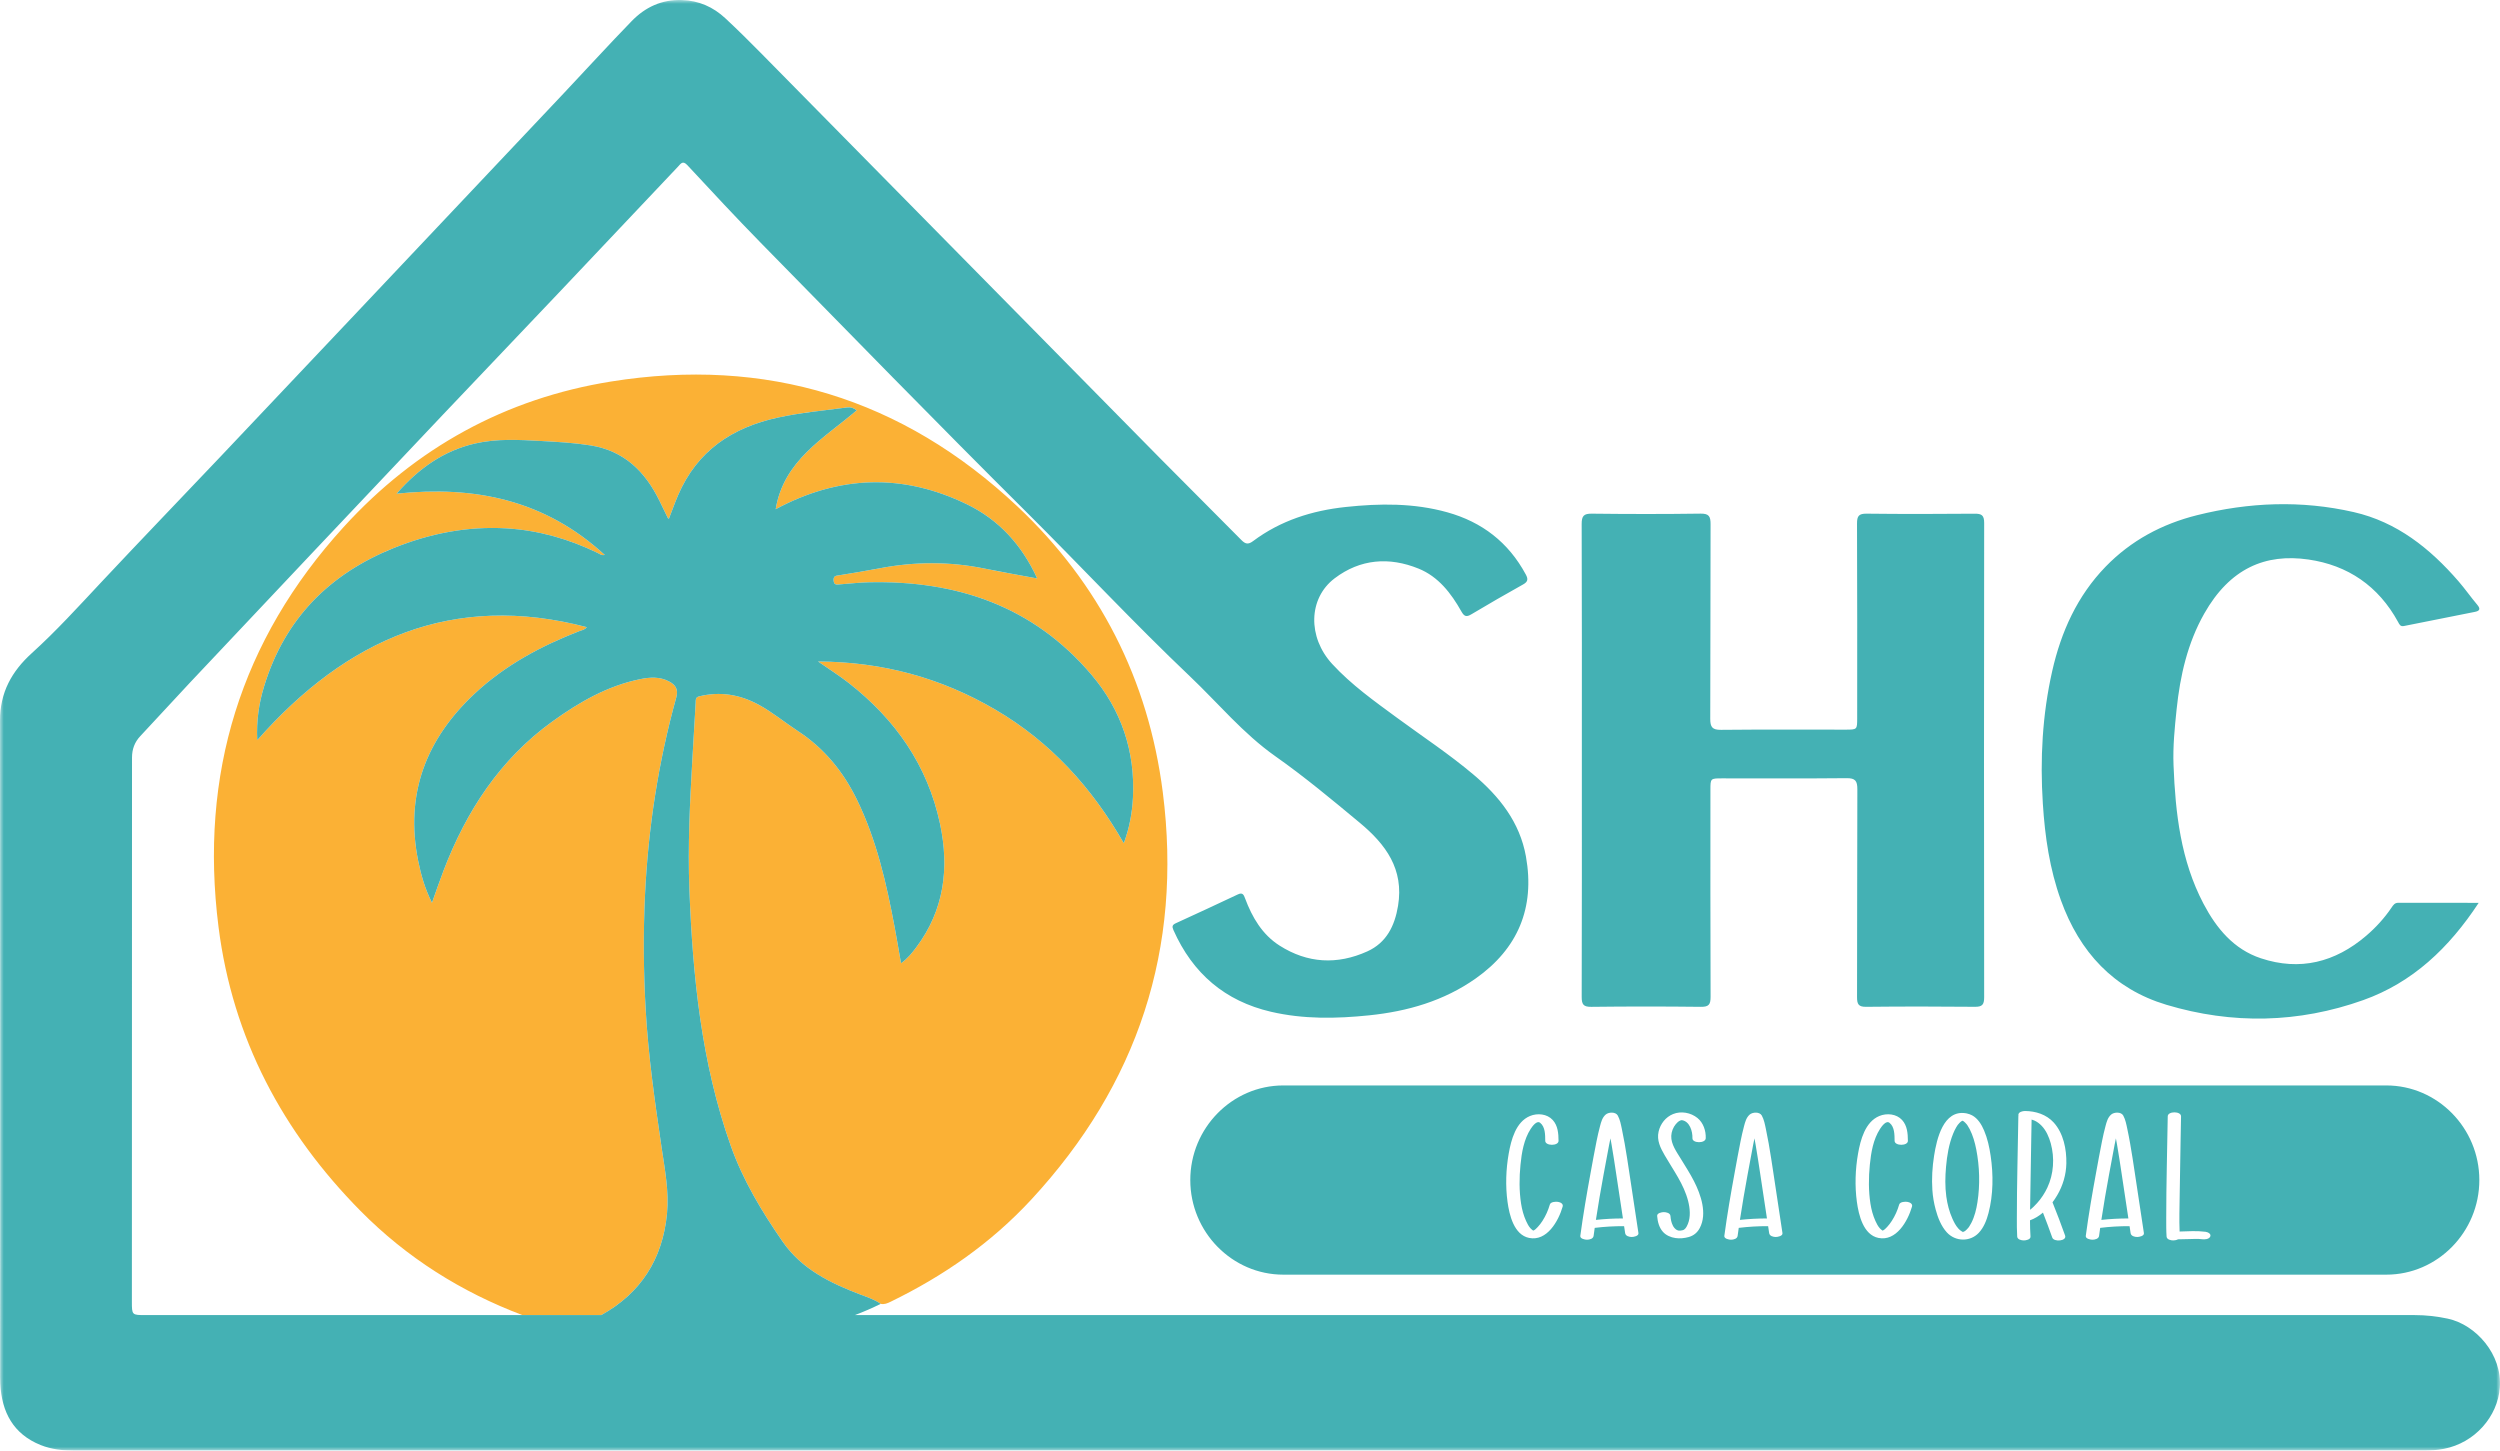
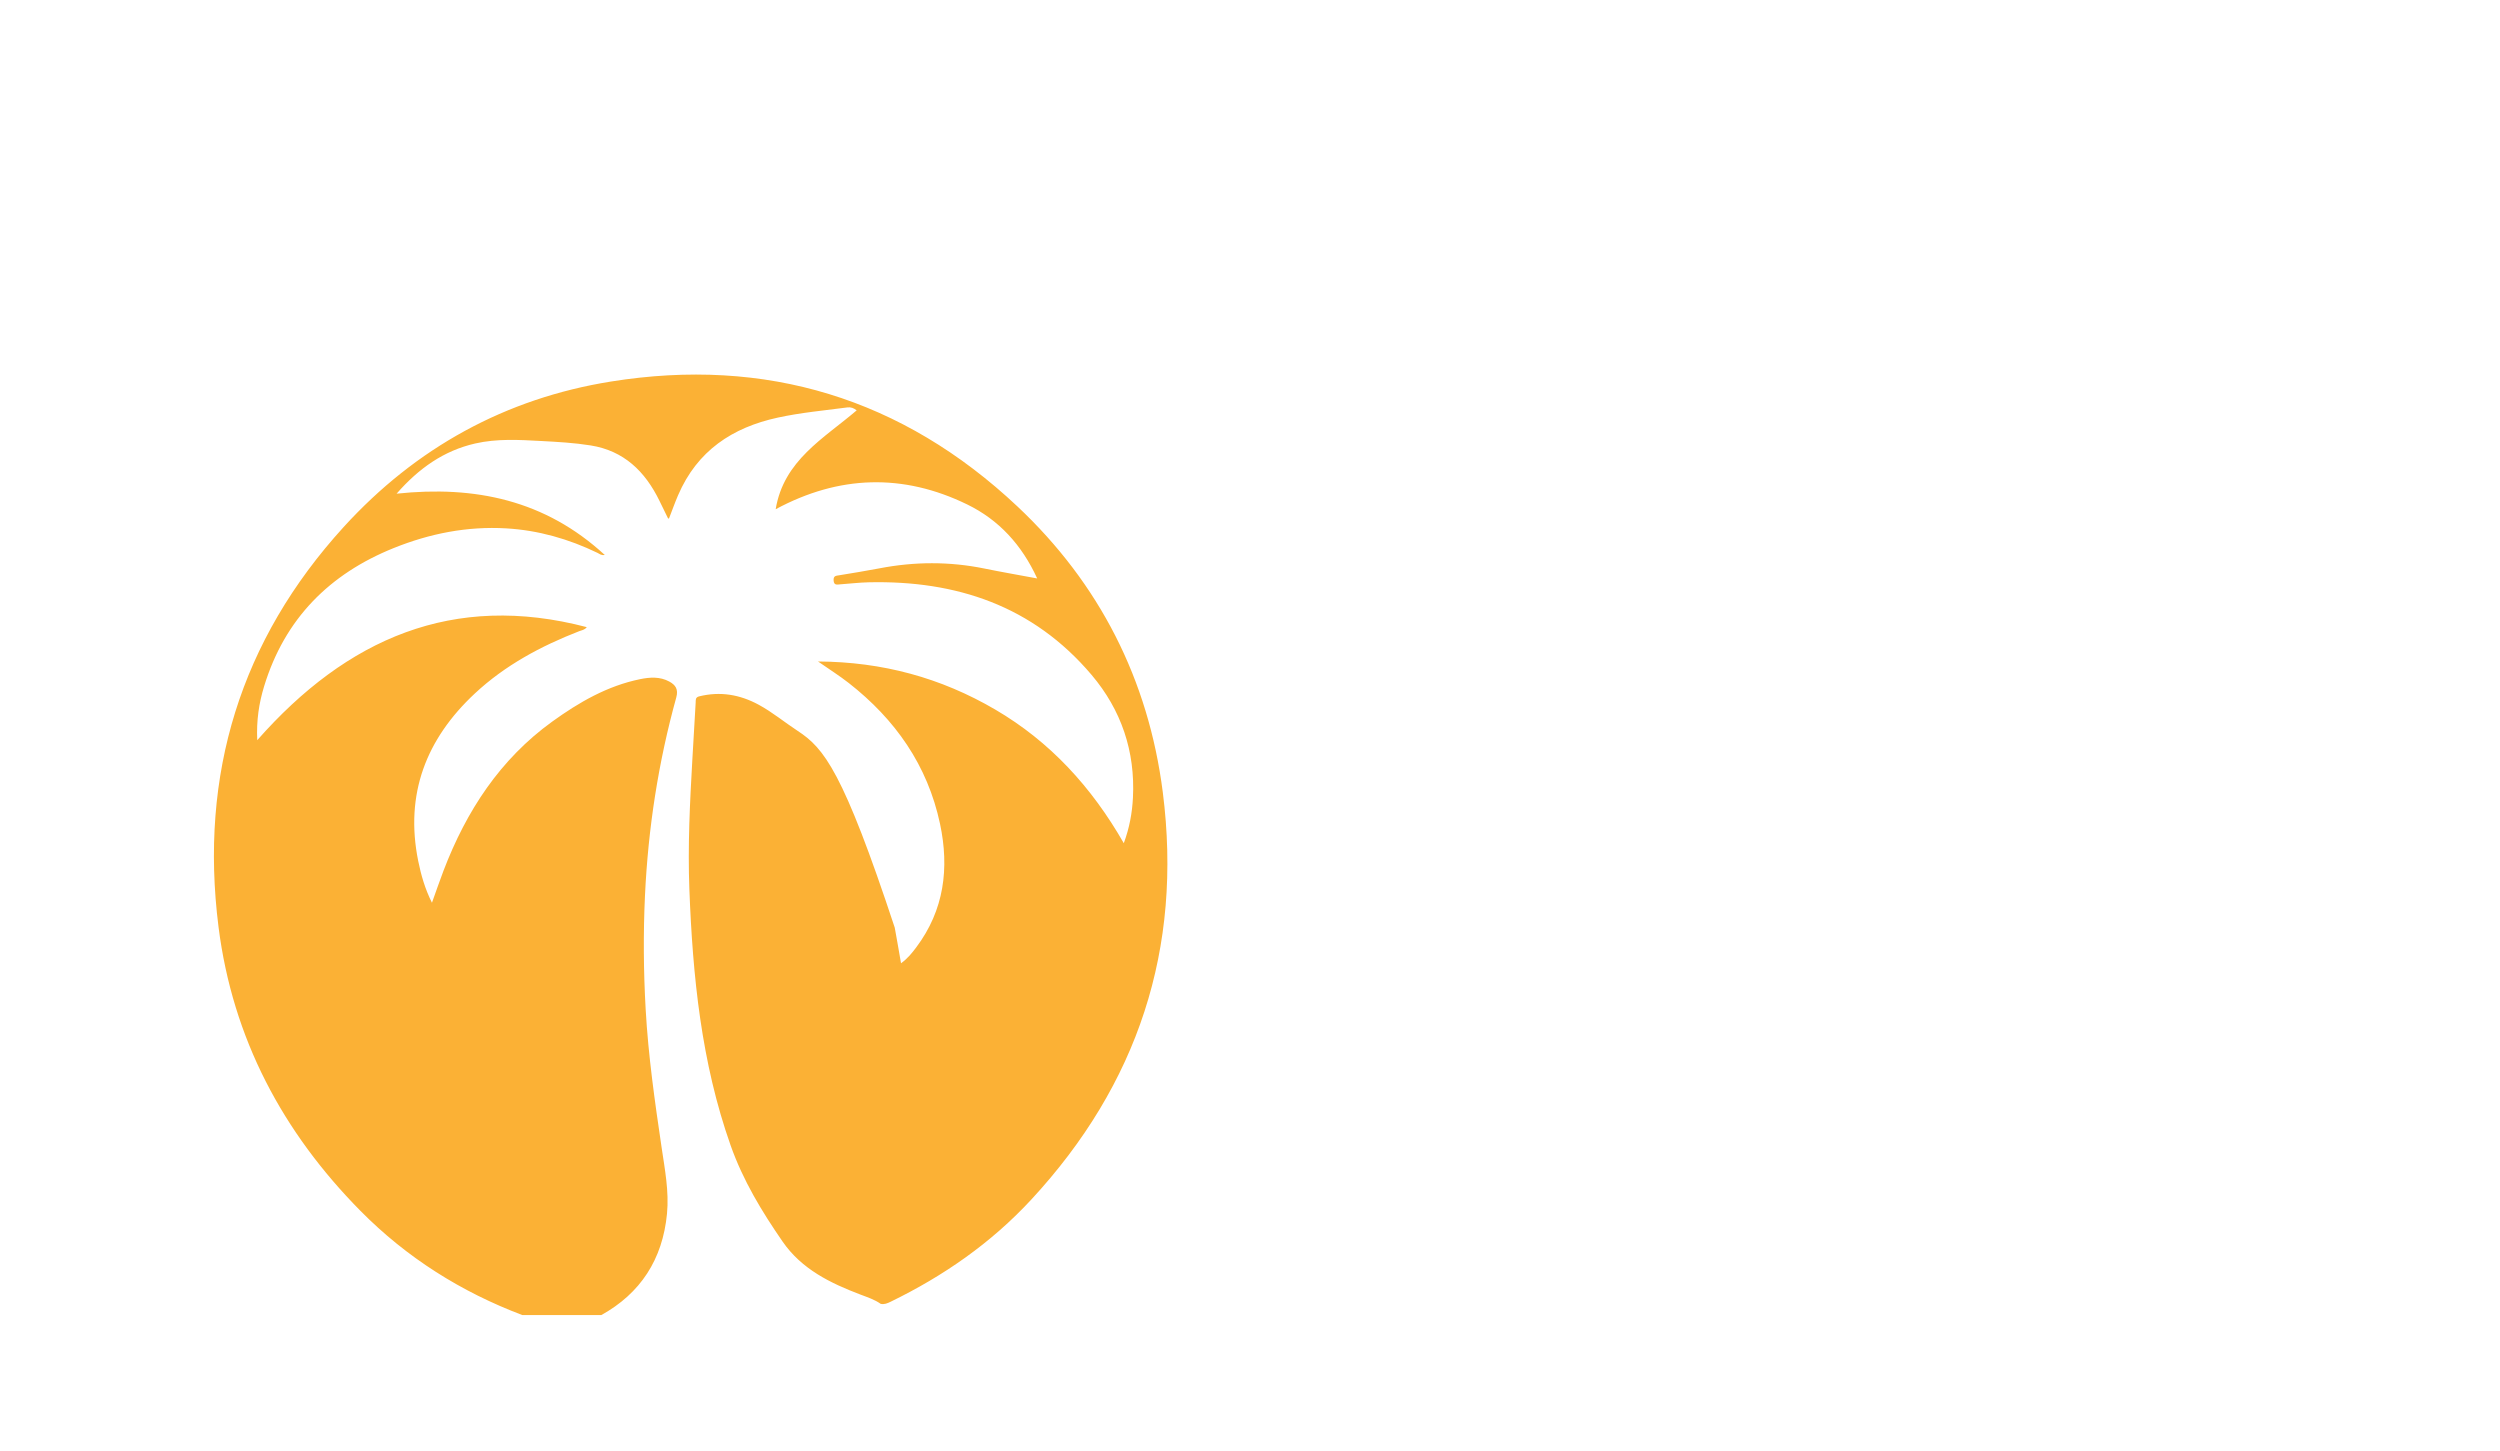
<svg xmlns="http://www.w3.org/2000/svg" xmlns:xlink="http://www.w3.org/1999/xlink" width="324px" height="188px" viewBox="0 0 324 188" version="1.1">
  <title>Group 6 Copy 4</title>
  <defs>
    <polygon id="path-1" points="0 0 324 0 324 188 0 188" />
  </defs>
  <g id="Page-1" stroke="none" stroke-width="1" fill="none" fill-rule="evenodd">
    <g id="8-Propuesta-A---Negocios" transform="translate(-558, -399)">
      <g id="Group-6-Copy-4" transform="translate(558, 399)">
-         <path d="M86.444,157.287 C86.719,154.403 86.163,151.553 85.746,148.724 C84.869,142.783 84.02,136.846 83.68,130.839 C83.4,125.902 83.359,120.964 83.591,116.034 C84,107.339 85.322,98.773 87.646,90.386 C87.944,89.313 87.535,88.762 86.731,88.325 C85.527,87.673 84.227,87.759 82.963,88.018 C78.72,88.886 75.041,91.011 71.565,93.521 C64.813,98.4 60.44,105.095 57.48,112.841 C56.971,114.172 56.512,115.522 55.982,116.996 C55.088,115.211 54.567,113.411 54.197,111.571 C52.451,102.887 55.241,95.761 61.523,89.891 C65.459,86.214 70.106,83.734 75.062,81.803 C75.38,81.679 75.758,81.653 76.047,81.278 C58.742,76.732 44.952,82.749 33.338,95.929 C33.22,93.36 33.565,91.123 34.229,88.946 C36.91,80.158 42.722,74.374 51.02,71.03 C55.703,69.142 60.561,68.18 65.612,68.477 C69.761,68.72 73.697,69.842 77.447,71.657 C77.695,71.777 77.913,72.002 78.379,71.925 C70.657,64.812 61.557,62.905 51.399,63.98 C54.288,60.684 57.516,58.408 61.583,57.476 C64.413,56.828 67.273,56.999 70.126,57.153 C72.273,57.269 74.42,57.386 76.551,57.727 C80.855,58.417 83.597,61.082 85.46,64.892 C85.83,65.649 86.197,66.408 86.569,67.164 C86.579,67.184 86.625,67.186 86.697,67.212 C87.09,66.202 87.452,65.176 87.881,64.179 C90.361,58.414 94.913,55.405 100.787,54.125 C103.775,53.473 106.812,53.201 109.832,52.8 C110.269,52.742 110.642,52.881 111.026,53.182 C106.766,56.826 101.573,59.651 100.528,65.996 C108.722,61.583 117.021,61.317 125.351,65.377 C129.445,67.372 132.42,70.605 134.421,74.967 C132.034,74.521 129.797,74.135 127.573,73.681 C123.041,72.757 118.516,72.781 113.981,73.656 C112.249,73.99 110.507,74.266 108.767,74.555 C108.375,74.62 108.005,74.6 108.033,75.202 C108.066,75.907 108.512,75.756 108.915,75.728 C110.132,75.642 111.348,75.494 112.567,75.466 C123.913,75.204 133.876,78.496 141.476,87.473 C145.313,92.005 147.138,97.365 146.829,103.387 C146.729,105.335 146.387,107.258 145.645,109.281 C141.467,101.989 136.085,96.112 128.979,91.956 C121.94,87.839 114.378,85.777 106.016,85.728 C107.495,86.758 108.797,87.576 110.003,88.521 C116.007,93.218 120.212,99.162 121.829,106.777 C123.048,112.519 122.362,117.953 118.755,122.764 C118.213,123.486 117.651,124.206 116.773,124.84 C116.492,123.242 116.24,121.729 115.959,120.222 C114.89,114.509 113.614,108.858 111.045,103.605 C109.264,99.964 106.797,96.957 103.388,94.729 C101.69,93.62 100.124,92.307 98.327,91.334 C95.876,90.006 93.335,89.58 90.617,90.247 C90.095,90.375 90.178,90.73 90.158,91.062 C90.01,93.508 89.871,95.954 89.731,98.4 C89.409,104.014 89.128,109.631 89.343,115.256 C89.774,126.539 90.892,137.701 94.687,148.44 C96.292,152.984 98.734,157.015 101.427,160.912 C103.902,164.495 107.625,166.299 111.521,167.779 C112.421,168.121 113.337,168.417 114.138,168.979 C114.609,169.084 115.015,168.907 115.428,168.705 C122.267,165.374 128.421,161.119 133.659,155.459 C147.457,140.548 153.282,122.969 150.698,102.677 C148.839,88.072 142.467,75.61 131.856,65.632 C116.939,51.604 99.236,46.228 79.175,49.448 C65.54,51.636 53.901,58.021 44.537,68.301 C31.203,82.941 25.815,100.329 28.32,120.128 C30.147,134.578 36.65,146.737 46.714,156.926 C52.727,163.014 59.803,167.447 67.7,170.435 C71.109,170.435 74.518,170.435 77.927,170.435 C82.994,167.624 85.875,163.237 86.444,157.287" id="Fill-1" fill="#FBB135" />
+         <path d="M86.444,157.287 C86.719,154.403 86.163,151.553 85.746,148.724 C84.869,142.783 84.02,136.846 83.68,130.839 C83.4,125.902 83.359,120.964 83.591,116.034 C84,107.339 85.322,98.773 87.646,90.386 C87.944,89.313 87.535,88.762 86.731,88.325 C85.527,87.673 84.227,87.759 82.963,88.018 C78.72,88.886 75.041,91.011 71.565,93.521 C64.813,98.4 60.44,105.095 57.48,112.841 C56.971,114.172 56.512,115.522 55.982,116.996 C55.088,115.211 54.567,113.411 54.197,111.571 C52.451,102.887 55.241,95.761 61.523,89.891 C65.459,86.214 70.106,83.734 75.062,81.803 C75.38,81.679 75.758,81.653 76.047,81.278 C58.742,76.732 44.952,82.749 33.338,95.929 C33.22,93.36 33.565,91.123 34.229,88.946 C36.91,80.158 42.722,74.374 51.02,71.03 C55.703,69.142 60.561,68.18 65.612,68.477 C69.761,68.72 73.697,69.842 77.447,71.657 C77.695,71.777 77.913,72.002 78.379,71.925 C70.657,64.812 61.557,62.905 51.399,63.98 C54.288,60.684 57.516,58.408 61.583,57.476 C64.413,56.828 67.273,56.999 70.126,57.153 C72.273,57.269 74.42,57.386 76.551,57.727 C80.855,58.417 83.597,61.082 85.46,64.892 C85.83,65.649 86.197,66.408 86.569,67.164 C86.579,67.184 86.625,67.186 86.697,67.212 C87.09,66.202 87.452,65.176 87.881,64.179 C90.361,58.414 94.913,55.405 100.787,54.125 C103.775,53.473 106.812,53.201 109.832,52.8 C110.269,52.742 110.642,52.881 111.026,53.182 C106.766,56.826 101.573,59.651 100.528,65.996 C108.722,61.583 117.021,61.317 125.351,65.377 C129.445,67.372 132.42,70.605 134.421,74.967 C132.034,74.521 129.797,74.135 127.573,73.681 C123.041,72.757 118.516,72.781 113.981,73.656 C112.249,73.99 110.507,74.266 108.767,74.555 C108.375,74.62 108.005,74.6 108.033,75.202 C108.066,75.907 108.512,75.756 108.915,75.728 C110.132,75.642 111.348,75.494 112.567,75.466 C123.913,75.204 133.876,78.496 141.476,87.473 C145.313,92.005 147.138,97.365 146.829,103.387 C146.729,105.335 146.387,107.258 145.645,109.281 C141.467,101.989 136.085,96.112 128.979,91.956 C121.94,87.839 114.378,85.777 106.016,85.728 C107.495,86.758 108.797,87.576 110.003,88.521 C116.007,93.218 120.212,99.162 121.829,106.777 C123.048,112.519 122.362,117.953 118.755,122.764 C118.213,123.486 117.651,124.206 116.773,124.84 C116.492,123.242 116.24,121.729 115.959,120.222 C109.264,99.964 106.797,96.957 103.388,94.729 C101.69,93.62 100.124,92.307 98.327,91.334 C95.876,90.006 93.335,89.58 90.617,90.247 C90.095,90.375 90.178,90.73 90.158,91.062 C90.01,93.508 89.871,95.954 89.731,98.4 C89.409,104.014 89.128,109.631 89.343,115.256 C89.774,126.539 90.892,137.701 94.687,148.44 C96.292,152.984 98.734,157.015 101.427,160.912 C103.902,164.495 107.625,166.299 111.521,167.779 C112.421,168.121 113.337,168.417 114.138,168.979 C114.609,169.084 115.015,168.907 115.428,168.705 C122.267,165.374 128.421,161.119 133.659,155.459 C147.457,140.548 153.282,122.969 150.698,102.677 C148.839,88.072 142.467,75.61 131.856,65.632 C116.939,51.604 99.236,46.228 79.175,49.448 C65.54,51.636 53.901,58.021 44.537,68.301 C31.203,82.941 25.815,100.329 28.32,120.128 C30.147,134.578 36.65,146.737 46.714,156.926 C52.727,163.014 59.803,167.447 67.7,170.435 C71.109,170.435 74.518,170.435 77.927,170.435 C82.994,167.624 85.875,163.237 86.444,157.287" id="Fill-1" fill="#FBB135" />
        <g id="Group-5">
          <mask id="mask-2" fill="white">
            <use xlink:href="#path-1" />
          </mask>
          <g id="Clip-4" />
-           <path d="M286.449,160.256 C286.289,160.621 285.713,160.647 285.387,160.604 C284.841,160.533 284.282,160.572 283.731,160.584 C283.245,160.594 282.761,160.604 282.274,160.615 C282.076,160.723 281.8,160.76 281.651,160.76 C281.346,160.76 280.816,160.65 280.789,160.261 C280.735,159.459 280.744,158.649 280.744,157.845 C280.744,153.455 280.872,149.064 280.939,144.675 C280.95,143.983 282.673,143.994 282.663,144.675 C282.649,145.653 282.627,146.631 282.608,147.609 C282.561,150.055 282.515,152.501 282.486,154.947 C282.469,156.494 282.411,158.058 282.477,159.606 C283.598,159.567 284.739,159.496 285.846,159.641 C286.111,159.676 286.605,159.893 286.449,160.256 M276.988,160.313 C276.66,160.313 276.185,160.201 276.126,159.814 C276.082,159.513 276.036,159.213 275.992,158.912 C274.718,158.905 273.447,158.978 272.183,159.132 C272.134,159.477 272.086,159.822 272.041,160.167 C271.989,160.557 271.502,160.667 271.179,160.667 C270.932,160.667 270.265,160.548 270.317,160.167 C270.684,157.421 271.155,154.692 271.655,151.968 C271.905,150.609 272.148,149.249 272.421,147.895 C272.554,147.24 272.698,146.589 272.873,145.944 C273.017,145.399 273.162,144.84 273.597,144.454 C273.978,144.116 274.894,144.068 275.171,144.573 C275.467,145.113 275.577,145.732 275.704,146.329 C275.838,146.953 275.957,147.58 276.067,148.208 C276.292,149.467 276.479,150.731 276.67,151.994 C277.063,154.601 277.456,157.206 277.85,159.814 C277.908,160.194 277.219,160.313 276.988,160.313 M267.638,160.129 C267.893,160.847 266.191,160.996 265.975,160.394 C265.591,159.307 265.187,158.228 264.767,157.155 C264.263,157.582 263.702,157.931 263.087,158.153 C263.09,158.858 263.106,159.562 263.153,160.261 C263.179,160.648 262.548,160.76 262.291,160.76 C261.988,160.76 261.457,160.65 261.429,160.261 C261.376,159.459 261.385,158.649 261.385,157.845 C261.384,153.455 261.512,149.064 261.579,144.675 C261.581,144.643 261.585,144.613 261.593,144.584 C261.585,144.553 261.579,144.522 261.579,144.487 C261.588,144.1 262.15,143.985 262.441,143.987 C263.819,143.998 265.206,144.429 266.163,145.481 C267.426,146.873 267.836,148.942 267.799,150.784 C267.771,152.226 267.349,153.658 266.621,154.893 C266.436,155.209 266.23,155.521 266.005,155.822 C266.58,157.246 267.124,158.681 267.638,160.129 M257.71,157.213 C257.47,158.135 257.105,159.079 256.446,159.78 C255.323,160.97 253.411,160.929 252.304,159.71 C251.572,158.905 251.143,157.803 250.863,156.76 C250.638,155.93 250.491,155.08 250.435,154.222 C250.335,152.74 250.427,151.236 250.66,149.771 C251.002,147.6 251.862,143.822 254.756,144.276 C254.785,144.28 254.813,144.284 254.838,144.29 C254.863,144.294 254.891,144.301 254.919,144.308 C255.15,144.361 255.365,144.432 255.581,144.546 C256.33,144.948 256.81,145.74 257.137,146.508 C257.579,147.544 257.823,148.674 257.987,149.787 C258.347,152.226 258.335,154.818 257.71,157.213 M247.795,156.376 C247.247,158.27 245.748,160.909 243.441,160.434 C241.485,160.032 240.881,157.458 240.65,155.751 C240.372,153.7 240.445,151.538 240.804,149.503 C241.118,147.718 241.73,145.396 243.557,144.635 C244.518,144.234 245.771,144.346 246.507,145.148 C247.182,145.886 247.255,146.892 247.263,147.852 C247.269,148.538 245.546,148.537 245.54,147.852 C245.533,147.08 245.546,146.044 244.877,145.515 C244.442,145.169 243.871,145.97 243.653,146.306 C242.771,147.665 242.486,149.366 242.33,150.957 C242.167,152.618 242.152,154.345 242.409,155.998 C242.53,156.77 242.734,157.527 243.056,158.238 C243.209,158.575 243.379,158.915 243.628,159.189 C243.721,159.29 243.818,159.362 243.919,159.446 C243.947,159.468 243.967,159.48 243.981,159.487 C244.173,159.445 244.44,159.156 244.571,159.016 C244.796,158.776 244.996,158.51 245.174,158.233 C245.599,157.578 245.916,156.862 246.133,156.111 C246.239,155.745 246.919,155.717 247.194,155.762 C247.502,155.812 247.903,155.999 247.795,156.376 M230.146,160.313 C229.818,160.313 229.344,160.201 229.284,159.814 C229.239,159.513 229.194,159.213 229.149,158.912 C227.875,158.905 226.605,158.978 225.341,159.132 C225.291,159.477 225.244,159.822 225.197,160.167 C225.146,160.557 224.658,160.667 224.336,160.667 C224.089,160.667 223.424,160.548 223.473,160.167 C223.842,157.421 224.314,154.692 224.813,151.968 C225.063,150.609 225.305,149.249 225.578,147.895 C225.712,147.24 225.856,146.589 226.029,145.944 C226.174,145.399 226.318,144.84 226.755,144.454 C227.136,144.116 228.051,144.068 228.329,144.573 C228.626,145.113 228.735,145.732 228.861,146.329 C228.994,146.953 229.114,147.58 229.225,148.208 C229.448,149.467 229.637,150.731 229.828,151.994 C230.221,154.601 230.615,157.206 231.008,159.814 C231.064,160.194 230.377,160.313 230.146,160.313 M219.34,147.514 C219.371,146.618 218.984,145.33 217.988,145.176 C218.017,145.18 217.906,145.177 217.891,145.18 C217.838,145.19 217.799,145.202 217.736,145.23 C217.518,145.327 217.335,145.509 217.184,145.691 C216.839,146.105 216.62,146.666 216.595,147.208 C216.548,148.289 217.31,149.317 217.844,150.194 C218.425,151.15 219.037,152.089 219.546,153.088 C220.429,154.823 221.285,157.278 220.29,159.151 C219.97,159.756 219.493,160.144 218.849,160.322 C218.291,160.476 217.71,160.533 217.134,160.45 C216.536,160.364 215.924,160.106 215.512,159.642 C215.012,159.075 214.828,158.332 214.767,157.59 C214.734,157.205 215.378,157.091 215.628,157.091 C215.938,157.091 216.458,157.201 216.491,157.59 C216.526,158.018 216.601,158.434 216.795,158.819 C216.876,158.981 216.917,159.046 217.02,159.16 C217.067,159.212 217.118,159.258 217.17,159.305 C217.176,159.311 217.181,159.316 217.185,159.32 C217.187,159.321 217.188,159.322 217.191,159.324 C217.214,159.339 217.237,159.356 217.26,159.368 C217.276,159.377 217.327,159.404 217.36,159.422 C217.394,159.433 217.457,159.457 217.472,159.465 C217.479,159.467 217.482,159.469 217.485,159.471 C217.494,159.472 217.504,159.473 217.516,159.475 C217.525,159.476 217.546,159.48 217.566,159.482 C217.6,159.485 217.663,159.49 217.685,159.49 C217.71,159.49 217.732,159.49 217.749,159.489 C217.735,159.49 217.716,159.493 217.694,159.498 C217.716,159.493 217.738,159.491 217.758,159.488 C217.8,159.485 217.816,159.481 217.79,159.483 C217.861,159.473 217.934,159.464 218.006,159.451 C218.006,159.451 218.008,159.451 218.01,159.451 C218.041,159.44 218.075,159.432 218.106,159.422 C218.128,159.415 218.19,159.392 218.234,159.376 C218.298,159.326 218.361,159.28 218.415,159.215 C218.561,159.046 218.664,158.834 218.748,158.629 C219.127,157.709 219.021,156.594 218.781,155.65 C218.225,153.467 216.854,151.647 215.749,149.732 C215.199,148.779 214.693,147.79 214.954,146.656 C215.188,145.637 215.871,144.771 216.832,144.38 C217.866,143.96 219.127,144.192 219.988,144.89 C220.754,145.513 221.098,146.541 221.063,147.514 C221.04,148.21 219.318,148.19 219.34,147.514 M211.48,160.313 C211.153,160.313 210.678,160.201 210.619,159.814 C210.574,159.513 210.528,159.213 210.483,158.912 C209.209,158.905 207.94,158.978 206.675,159.132 C206.625,159.477 206.579,159.822 206.532,160.167 C206.48,160.557 205.993,160.667 205.67,160.667 C205.423,160.667 204.758,160.548 204.808,160.167 C205.177,157.421 205.648,154.692 206.147,151.968 C206.397,150.609 206.639,149.249 206.913,147.895 C207.047,147.24 207.19,146.589 207.364,145.944 C207.509,145.399 207.652,144.84 208.09,144.454 C208.471,144.116 209.385,144.068 209.663,144.573 C209.96,145.113 210.07,145.732 210.196,146.329 C210.328,146.953 210.449,147.58 210.559,148.208 C210.783,149.467 210.972,150.731 211.162,151.994 C211.556,154.601 211.949,157.206 212.342,159.814 C212.399,160.194 211.712,160.313 211.48,160.313 M267.09,116.663 C269.518,123.398 273.928,128.168 280.769,130.221 C289.306,132.782 297.883,132.605 306.283,129.612 C312.643,127.345 317.376,122.887 321.239,117.008 C317.608,117.008 314.211,117.013 310.814,117.002 C310.352,117 310.165,117.296 309.945,117.622 C309.017,118.995 307.901,120.212 306.656,121.277 C302.63,124.718 298.065,125.872 293.008,124.193 C289.497,123.027 287.252,120.32 285.571,117.12 C282.627,111.516 281.93,105.381 281.689,99.168 C281.595,96.749 281.837,94.334 282.089,91.927 C282.544,87.572 283.501,83.354 285.669,79.525 C288.998,73.647 293.599,71.709 299.166,72.512 C304.271,73.248 308.246,75.943 310.795,80.614 C310.956,80.91 311.075,81.229 311.549,81.132 C314.619,80.508 317.693,79.912 320.764,79.295 C321.368,79.174 321.508,78.915 321.05,78.375 C320.212,77.385 319.468,76.312 318.619,75.332 C314.92,71.063 310.637,67.65 305.054,66.37 C298.264,64.814 291.475,65.085 284.737,66.769 C280.201,67.903 276.175,70.05 272.883,73.445 C269.222,77.221 267.115,81.874 265.963,86.987 C264.691,92.64 264.38,98.362 264.752,104.155 C265.027,108.438 265.635,112.628 267.09,116.663 M205.007,98.545 C205.007,108.754 205.02,118.963 204.987,129.171 C204.984,130.152 205.186,130.5 206.229,130.487 C210.963,130.428 215.699,130.43 220.433,130.486 C221.452,130.498 221.697,130.194 221.692,129.187 C221.655,120.25 221.67,111.312 221.671,102.375 C221.671,100.878 221.673,100.876 223.186,100.876 C228.566,100.875 233.945,100.906 239.323,100.851 C240.44,100.839 240.718,101.2 240.713,102.295 C240.674,111.27 240.703,120.246 240.673,129.222 C240.67,130.14 240.86,130.495 241.849,130.484 C246.546,130.433 251.244,130.436 255.94,130.482 C256.887,130.492 257.148,130.21 257.147,129.252 C257.121,108.758 257.12,88.264 257.148,67.77 C257.15,66.761 256.806,66.569 255.906,66.576 C251.247,66.616 246.587,66.627 241.929,66.571 C240.91,66.558 240.664,66.862 240.669,67.869 C240.708,76.267 240.692,84.665 240.691,93.063 C240.691,94.561 240.689,94.562 239.176,94.562 C233.796,94.563 228.417,94.532 223.038,94.588 C221.921,94.599 221.643,94.238 221.648,93.143 C221.689,84.746 221.656,76.348 221.69,67.95 C221.694,66.945 221.504,66.551 220.399,66.566 C215.702,66.633 211.004,66.627 206.308,66.571 C205.259,66.557 204.981,66.86 204.984,67.921 C205.023,78.129 205.007,88.337 205.007,98.545 M317.22,170.895 C315.813,170.594 314.388,170.436 312.949,170.436 C245.565,170.435 178.182,170.435 110.798,170.435 C99.841,170.435 88.884,170.435 77.927,170.435 C74.518,170.435 71.109,170.435 67.7,170.435 C51.419,170.435 35.137,170.435 18.856,170.435 C17.101,170.435 17.091,170.435 17.092,168.691 C17.097,145.193 17.107,121.696 17.108,98.199 C17.108,97.104 17.44,96.188 18.194,95.387 C20.339,93.109 22.44,90.787 24.583,88.507 C29.892,82.86 35.213,77.224 40.535,71.587 C46.17,65.618 51.806,59.649 57.453,53.691 C62.523,48.341 67.614,43.011 72.684,37.662 C77.754,32.314 82.81,26.953 87.87,21.596 C88.235,21.208 88.477,20.753 89.091,21.416 C92.235,24.801 95.38,28.188 98.612,31.486 C110.03,43.132 121.414,54.813 132.976,66.312 C140.097,73.394 146.948,80.753 154.229,87.668 C157.887,91.143 161.114,95.072 165.287,98.011 C169.076,100.679 172.651,103.658 176.223,106.628 C179.583,109.422 181.975,112.627 181.187,117.396 C180.755,120.013 179.677,122.184 177.198,123.303 C173.299,125.061 169.454,124.857 165.825,122.544 C163.59,121.119 162.287,118.903 161.367,116.442 C161.195,115.981 161.054,115.618 160.431,115.914 C157.756,117.18 155.07,118.42 152.38,119.653 C151.933,119.858 151.87,120.072 152.075,120.532 C154.582,126.173 158.763,129.737 164.711,131.123 C168.929,132.106 173.192,132.027 177.456,131.586 C182.412,131.073 187.12,129.725 191.258,126.805 C196.704,122.961 198.953,117.666 197.763,111.004 C196.965,106.536 194.303,103.21 190.969,100.394 C187.824,97.736 184.389,95.475 181.078,93.043 C178.134,90.881 175.151,88.764 172.651,86.05 C169.464,82.589 169.538,77.55 172.97,74.95 C176.295,72.43 180.036,72.149 183.838,73.688 C186.41,74.728 188.062,76.876 189.398,79.25 C189.773,79.917 190.062,79.987 190.691,79.612 C192.909,78.288 195.147,76.997 197.402,75.739 C198.028,75.39 198.064,75.048 197.745,74.456 C195.492,70.277 192.062,67.649 187.572,66.394 C183.232,65.18 178.824,65.234 174.405,65.705 C170.052,66.169 165.969,67.457 162.4,70.125 C161.781,70.587 161.418,70.533 160.884,69.991 C157.376,66.425 153.816,62.913 150.306,59.351 C133.064,41.858 115.834,24.352 98.593,6.857 C97.093,5.335 95.572,3.831 94.011,2.376 C92.429,0.903 90.584,0.08 88.381,0.005 C85.769,-0.083 83.629,0.921 81.866,2.735 C78.888,5.801 76.008,8.964 73.075,12.075 C67.575,17.91 62.066,23.737 56.56,29.567 C52.891,33.453 49.221,37.341 45.55,41.226 C39.885,47.22 34.225,53.218 28.551,59.204 C23.401,64.636 18.209,70.027 13.09,75.49 C10.165,78.612 7.288,81.783 4.119,84.651 C1.531,86.994 -0.004,89.737 0,93.375 C0.032,121.417 0.018,149.461 0.018,177.504 C0.018,178.12 0.005,178.738 0.037,179.352 C0.229,183.044 1.74,185.855 5.256,187.274 C6.677,187.847 8.171,188 9.702,188 C60.421,187.989 111.141,187.991 161.862,187.991 C212.585,187.991 263.309,187.991 314.033,187.993 C314.941,187.993 315.837,187.943 316.737,187.768 C320.744,186.989 323.7,183.591 323.98,179.816 C324.296,175.554 320.901,171.683 317.22,170.895 M264.603,145.91 C264.305,145.597 263.991,145.371 263.655,145.223 C263.535,145.17 263.415,145.129 263.296,145.095 C263.282,145.933 263.265,146.771 263.25,147.609 C263.202,150.055 263.156,152.501 263.128,154.947 C263.122,155.559 263.107,156.174 263.098,156.79 C263.432,156.534 263.733,156.229 264.011,155.92 C264.547,155.325 264.988,154.654 265.331,153.927 C266.164,152.159 266.297,150.067 265.779,148.179 C265.548,147.344 265.185,146.519 264.603,145.91 M255.269,146.333 C255.175,146.153 255.072,145.98 254.96,145.811 C254.956,145.806 254.953,145.803 254.95,145.799 C254.948,145.796 254.947,145.794 254.944,145.79 C254.919,145.757 254.892,145.724 254.866,145.691 C254.814,145.63 254.76,145.57 254.704,145.513 C254.647,145.455 254.585,145.403 254.524,145.349 C254.494,145.333 254.466,145.313 254.438,145.295 C254.413,145.279 254.379,145.268 254.354,145.251 C254.354,145.251 254.352,145.25 254.351,145.249 L254.347,145.249 L254.347,145.249 L254.347,145.248 C254.346,145.249 254.345,145.249 254.345,145.249 C254.341,145.249 254.335,145.248 254.332,145.248 C254.313,145.253 254.294,145.259 254.279,145.268 L254.277,145.268 C254.269,145.274 254.259,145.281 254.246,145.289 C254.226,145.303 254.204,145.316 254.182,145.33 C254.192,145.326 254.09,145.398 254.07,145.417 C254.029,145.451 253.993,145.487 253.957,145.523 C253.745,145.738 253.686,145.83 253.534,146.086 C253.377,146.352 253.245,146.633 253.128,146.92 C252.576,148.276 252.334,149.762 252.206,151.217 C252.093,152.49 252.068,153.793 252.24,155.062 C252.374,156.047 252.622,157.022 253.028,157.929 C253.23,158.378 253.461,158.841 253.792,159.207 C253.929,159.359 254.079,159.5 254.26,159.595 C254.304,159.617 254.354,159.64 254.394,159.662 C254.363,159.659 254.331,159.666 254.316,159.698 C254.313,159.702 254.352,159.685 254.398,159.664 C254.399,159.664 254.401,159.664 254.401,159.664 C254.58,159.759 254.488,159.675 254.401,159.663 C254.5,159.616 254.628,159.555 254.432,159.668 C254.488,159.636 254.548,159.61 254.603,159.576 C254.638,159.556 254.669,159.532 254.704,159.512 L254.704,159.511 C254.764,159.459 254.825,159.408 254.882,159.351 C254.955,159.281 255.02,159.204 255.086,159.129 C255.106,159.105 255.125,159.079 255.144,159.054 C255.159,159.035 255.184,159.002 255.191,158.994 C255.297,158.831 255.396,158.664 255.484,158.49 C255.918,157.639 256.133,156.731 256.277,155.809 C256.627,153.56 256.558,151.194 256.123,148.962 C255.949,148.081 255.693,147.154 255.269,146.333 M227.526,148.343 C227.478,148.072 227.43,147.802 227.378,147.532 C227.32,147.805 227.264,148.078 227.211,148.353 C226.961,149.646 226.724,150.942 226.487,152.238 C226.131,154.187 225.79,156.139 225.494,158.098 C226.657,157.974 227.826,157.911 228.997,157.911 C228.707,155.985 228.416,154.058 228.125,152.132 C227.934,150.867 227.745,149.602 227.526,148.343 M208.861,148.343 C208.813,148.072 208.764,147.802 208.713,147.532 C208.655,147.805 208.599,148.078 208.546,148.353 C208.296,149.646 208.059,150.942 207.821,152.238 C207.465,154.187 207.125,156.139 206.829,158.098 C207.991,157.974 209.161,157.911 210.332,157.911 C210.041,155.985 209.751,154.058 209.459,152.132 C209.269,150.867 209.079,149.602 208.861,148.343 M274.368,148.343 C274.321,148.072 274.271,147.802 274.221,147.532 C274.162,147.805 274.108,148.078 274.054,148.353 C273.803,149.646 273.567,150.942 273.33,152.238 C272.972,154.187 272.632,156.139 272.336,158.098 C273.5,157.974 274.669,157.911 275.839,157.911 C275.549,155.985 275.258,154.058 274.968,152.132 C274.777,150.867 274.589,149.602 274.368,148.343 M101.426,160.912 C98.734,157.015 96.292,152.984 94.687,148.441 C90.892,137.701 89.774,126.539 89.343,115.256 C89.128,109.631 89.409,104.014 89.731,98.4 C89.871,95.954 90.009,93.508 90.158,91.062 C90.178,90.73 90.095,90.375 90.617,90.247 C93.335,89.58 95.876,90.006 98.327,91.333 C100.124,92.307 101.69,93.62 103.389,94.73 C106.797,96.956 109.264,99.965 111.045,103.606 C113.614,108.857 114.89,114.51 115.959,120.222 C116.241,121.729 116.492,123.242 116.773,124.84 C117.651,124.206 118.213,123.487 118.755,122.764 C122.362,117.953 123.048,112.519 121.829,106.778 C120.213,99.162 116.007,93.218 110.003,88.521 C108.797,87.576 107.495,86.758 106.016,85.728 C114.378,85.777 121.94,87.839 128.979,91.956 C136.085,96.112 141.467,101.99 145.645,109.281 C146.388,107.258 146.729,105.335 146.829,103.387 C147.138,97.365 145.312,92.005 141.476,87.473 C133.876,78.496 123.913,75.204 112.566,75.466 C111.348,75.494 110.132,75.641 108.915,75.728 C108.512,75.756 108.066,75.907 108.034,75.202 C108.005,74.6 108.375,74.619 108.767,74.555 C110.507,74.267 112.25,73.99 113.981,73.656 C118.516,72.781 123.041,72.757 127.573,73.681 C129.797,74.134 132.034,74.521 134.421,74.967 C132.421,70.605 129.445,67.372 125.351,65.377 C117.021,61.317 108.722,61.583 100.528,65.996 C101.573,59.651 106.766,56.826 111.026,53.182 C110.641,52.882 110.269,52.742 109.832,52.8 C106.812,53.201 103.775,53.473 100.787,54.125 C94.913,55.406 90.361,58.414 87.881,64.179 C87.452,65.176 87.09,66.202 86.697,67.212 C86.625,67.186 86.579,67.185 86.569,67.164 C86.197,66.408 85.83,65.649 85.46,64.892 C83.597,61.082 80.855,58.417 76.551,57.727 C74.42,57.386 72.272,57.269 70.126,57.153 C67.273,56.998 64.412,56.828 61.583,57.476 C57.515,58.408 54.288,60.684 51.399,63.98 C61.558,62.905 70.657,64.812 78.379,71.925 C77.914,72.002 77.695,71.777 77.447,71.657 C73.698,69.842 69.761,68.72 65.612,68.477 C60.561,68.18 55.703,69.142 51.02,71.029 C42.722,74.375 36.91,80.158 34.229,88.947 C33.565,91.123 33.22,93.36 33.338,95.929 C44.952,82.749 58.742,76.732 76.047,81.278 C75.758,81.653 75.38,81.679 75.062,81.803 C70.106,83.734 65.459,86.214 61.523,89.891 C55.24,95.762 52.451,102.887 54.197,111.571 C54.567,113.411 55.088,115.211 55.982,116.996 C56.512,115.522 56.971,114.172 57.48,112.841 C60.44,105.095 64.813,98.4 71.565,93.521 C75.041,91.01 78.72,88.886 82.964,88.018 C84.227,87.759 85.528,87.673 86.731,88.326 C87.535,88.761 87.943,89.313 87.646,90.386 C85.321,98.773 84,107.339 83.591,116.034 C83.359,120.964 83.4,125.902 83.68,130.839 C84.02,136.846 84.869,142.783 85.745,148.724 C86.163,151.554 86.719,154.403 86.444,157.287 C85.875,163.237 82.995,167.624 77.927,170.435 C88.884,170.435 99.841,170.435 110.798,170.435 C111.93,170.003 113.046,169.524 114.139,168.979 C113.338,168.417 112.421,168.121 111.521,167.779 C107.625,166.299 103.902,164.495 101.426,160.912 M202.52,156.376 C201.973,158.27 200.473,160.909 198.167,160.434 C196.209,160.032 195.607,157.458 195.374,155.751 C195.096,153.7 195.17,151.538 195.529,149.503 C195.844,147.718 196.453,145.396 198.283,144.635 C199.244,144.234 200.496,144.346 201.23,145.148 C201.906,145.886 201.979,146.892 201.987,147.852 C201.992,148.538 200.268,148.537 200.263,147.852 C200.257,147.08 200.27,146.044 199.603,145.515 C199.166,145.169 198.595,145.97 198.376,146.306 C197.496,147.665 197.21,149.366 197.055,150.957 C196.892,152.618 196.876,154.345 197.133,155.998 C197.255,156.77 197.458,157.527 197.78,158.238 C197.933,158.575 198.103,158.915 198.353,159.189 C198.445,159.29 198.541,159.362 198.643,159.446 C198.67,159.468 198.691,159.48 198.707,159.487 C198.898,159.445 199.165,159.156 199.296,159.016 C199.522,158.776 199.719,158.51 199.9,158.233 C200.323,157.578 200.64,156.862 200.858,156.111 C200.963,155.745 201.644,155.717 201.917,155.762 C202.226,155.812 202.629,155.999 202.52,156.376 M309.264,140.673 L166.319,140.673 C159.688,140.673 154.262,146.19 154.262,152.934 C154.262,159.678 159.688,165.196 166.319,165.196 L309.264,165.196 C315.895,165.196 321.321,159.678 321.321,152.934 C321.321,146.19 315.895,140.673 309.264,140.673" id="Fill-3" fill="#44B1B4" mask="url(#mask-2)" />
        </g>
      </g>
    </g>
  </g>
</svg>